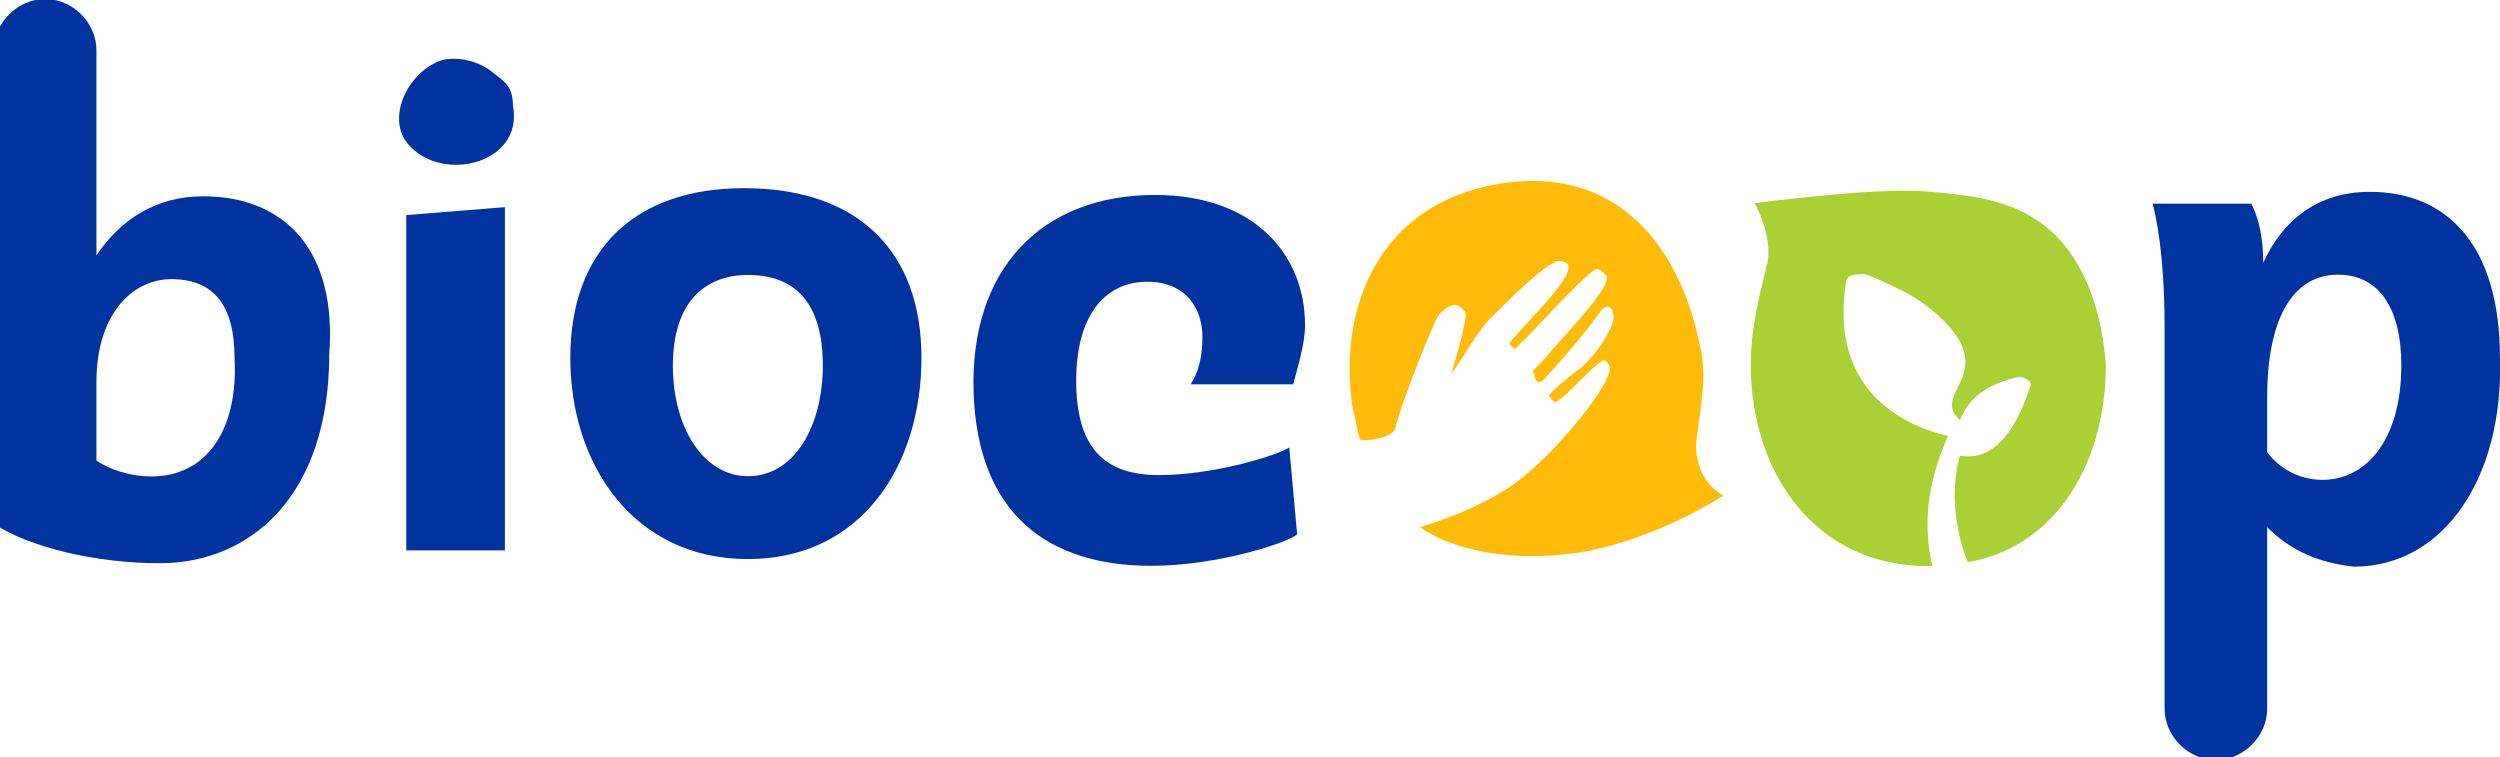
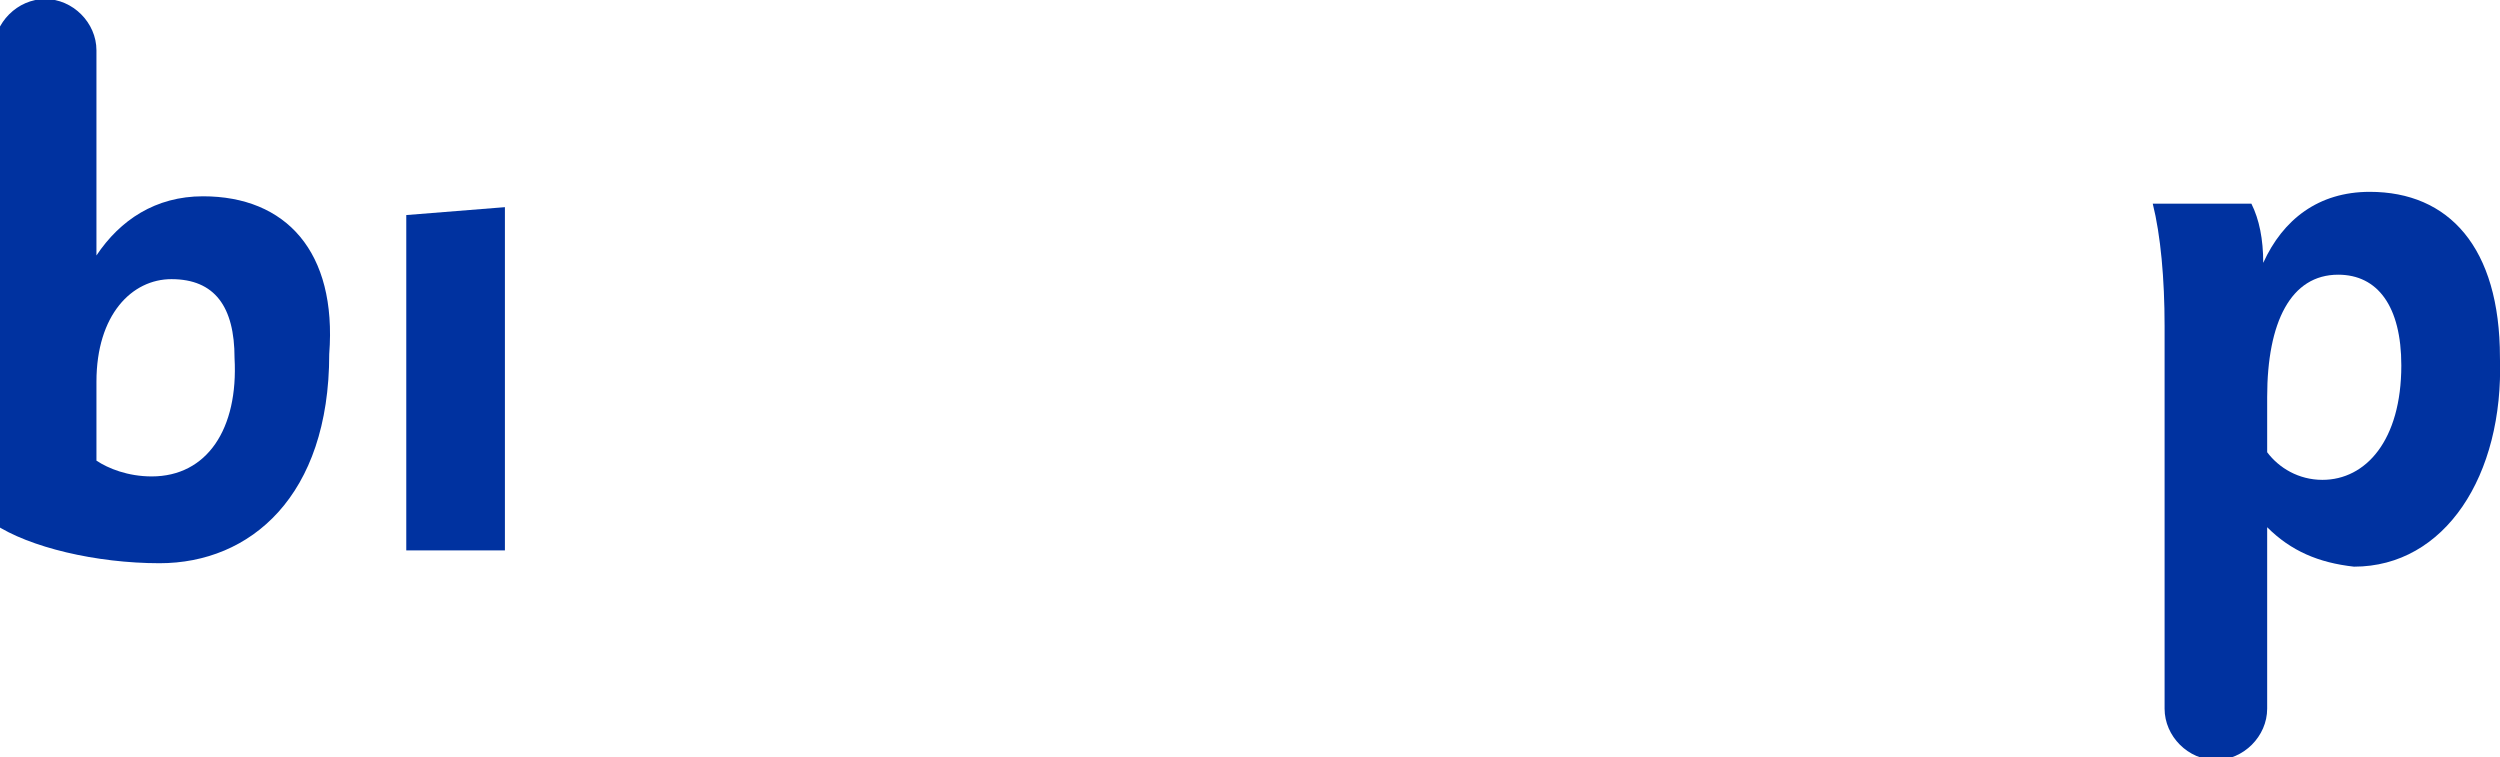
<svg xmlns="http://www.w3.org/2000/svg" version="1.1" id="Calque_1" x="0px" y="0px" viewBox="0 0 783.5 237.3" style="enable-background:new 0 0 783.5 237.3;" xml:space="preserve">
  <style type="text/css">
	.st0{fill:#0032A0;}
	.st1{fill:#FFBB08;}
	.st2{fill:#A9D035;}
</style>
  <g>
    <g transform="matrix(12.365,0,0,12.365,988.913,355.385)">
-       <path class="st0" d="M-47.2-19c0.1-0.4,0.3-1,0.3-1.5c0-1.8-1.3-3.3-3.8-3.3c-2.9,0-4.7,1.9-4.6,5c0.1,3.1,1.9,4.4,4.5,4.4    c1.7,0,3.5-0.6,3.7-0.8l-0.2-2.2c-0.3,0.2-1.9,0.7-3.3,0.7c-1.4,0-2.1-0.7-2.1-2.4c0-1.6,0.7-2.5,1.8-2.5c1,0,1.4,0.7,1.4,1.4    c0,0.5-0.1,0.9-0.3,1.2H-47.2z" />
-     </g>
+       </g>
    <g transform="matrix(12.365,0,0,12.365,1636.67,586.871)">
      <path class="st0" d="M-72.3-42.6c-1.3,0-2.2,0.7-2.7,1.8c0-0.6-0.1-1.1-0.3-1.5h-2.5c0.2,0.8,0.3,1.9,0.3,3.1v9.7    c0,0.7,0.6,1.3,1.3,1.3c0.7,0,1.3-0.6,1.3-1.3v-1.1h0v-3.5c0.6,0.6,1.3,0.9,2.2,1c2.3,0,3.8-2.3,3.7-5.3    C-69-41.2-70.3-42.6-72.3-42.6 M-73.5-35.3c-0.6,0-1.1-0.3-1.4-0.7v-1.4c0-1.9,0.6-3.1,1.8-3.1c1,0,1.6,0.8,1.6,2.3    C-71.5-36.3-72.4-35.3-73.5-35.3" />
    </g>
    <g transform="matrix(12.365,0,0,12.365,333.169,352.097)">
      <path class="st0" d="M-21.8-23.5c-1.2,0-2.1,0.6-2.7,1.5v-4.2l0,0l0,0v-1c0-0.7-0.6-1.3-1.3-1.3c-0.7,0-1.3,0.6-1.3,1.3v12    c0.9,0.6,2.6,1,4.2,1c2.3,0,4.3-1.7,4.3-5.3C-18.4-22.1-19.7-23.5-21.8-23.5 M-23.1-16.4c-0.6,0-1.1-0.2-1.4-0.4v-2    c0-1.7,0.9-2.6,1.9-2.6c1.1,0,1.6,0.7,1.6,2C-20.9-17.6-21.7-16.4-23.1-16.4" />
    </g>
    <g transform="matrix(12.365,0,0,12.365,454.998,255.346)">
      <path class="st0" d="M-26.5-6.7h2.5v-8.7l-2.5,0.2V-6.7z" />
    </g>
    <g transform="matrix(12.365,0,0,12.365,658.495,468.26)">
-       <path class="st0" d="M-34.4-33.1c-2.8,0-4.4,1.6-4.4,4.3c0,2.7,1.6,5.1,4.5,5.1c2.9,0,4.4-2.4,4.4-5.1    C-29.9-31.5-31.5-33.1-34.4-33.1 M-34.3-25.8c-1.1,0-1.9-1.2-1.9-2.8c0-1.6,0.8-2.3,1.9-2.3c1.2,0,1.9,0.7,1.9,2.3    C-32.4-27.1-33.1-25.8-34.3-25.8" />
-     </g>
+       </g>
    <g transform="matrix(-7.545,-9.796,-9.796,7.545,449.069,202.726)">
-       <path class="st0" d="M26.1,10c0.4,0.1,0.8,0.4,1,0.8c0.3,0.8-0.2,1.9-1,2c-1.4,0.1-2.4-2-1-2.7C25.5,9.8,25.7,9.9,26.1,10" />
-     </g>
+       </g>
    <g transform="matrix(12.365,0,0,12.365,1231.38,302.442)">
-       <path class="st1" d="M-56.6-13.2c0.1-0.9,0.3-1.7,0.1-2.5c-0.5-2.5-2.1-4.6-5.1-4.1c-3,0.5-4.1,3.1-3.7,5.7    c0.1,0.3,0.1,0.6,0.2,0.8c0.4,0,0.9-0.1,0.9-0.4c0.3-1,1-2.7,1.1-2.8c0.1-0.1,0.3-0.3,0.5-0.2c0.2,0.2,0.2,0.1,0.1,0.6    c0,0.1-0.3,1.1-0.3,1.1c0.2-0.2,0.6-1,1-1.4c0.5-0.5,1.2-1.2,1.6-1.4c0.1-0.1,0.3,0,0.3,0c0.4,0.2-1,1.5-1.4,2    c-0.1,0.1,0.1,0.1,0.1,0.2c0,0,0.1-0.1,0.4-0.4c0.2-0.2,1.1-1.2,1.6-1.6c0.1-0.1,0.2,0,0.3,0.1c0.3,0.2-1.1,1.6-1.6,2.2    c-0.2,0.2-0.3,0.3-0.2,0.3c0,0,0,0.3,0.2,0.2c0.4-0.4,1.4-1.6,1.5-1.8c0.2-0.2,0.3,0,0.3,0.1c0.1,0.2-0.4,1.1-1,1.5    c-0.5,0.4-0.7,0.6-0.6,0.6c0,0,0.1,0.2,0.2,0.1c0.3-0.2,0.8-0.8,1.1-1c0.1-0.1,0.2,0.1,0.2,0.1c0.2,0.3-1.3,2.2-2.4,3    c-0.7,0.5-1.7,0.9-2.4,1.1c1,0.7,2.7,0.9,4.3,0.6c1.4-0.3,2.6-0.9,3.4-1.4C-55.9-11.9-56.6-12.2-56.6-13.2" />
-     </g>
+       </g>
    <g transform="matrix(12.365,0,0,12.365,1442.69,443.274)">
-       <path class="st2" d="M-64.7-30c-0.9-0.8-2-0.9-3.2-1c-1.3-0.1-4.3,0.3-4.3,0.3s0.5,0.9,0.3,1.6c-0.2,0.8-0.4,1.6-0.4,2.5    c0,2.7,1.6,5.1,4.5,5.1c0,0,0.1,0,0.1,0c-0.3-1.3,0-2.4,0.4-3.3c-0.9-0.2-3-1-2.6-3.8c0-0.3,0.2-0.3,0.5-0.3    c0.3,0.1,0.7,0.3,1.1,0.5c0.5,0.3,1,0.7,1.3,1.2c0.4,0.8-0.2,1.2-0.2,1.6c0,0.2,0.1,0.3,0.2,0.4c0.2-0.5,0.6-0.9,1.5-1.1    c0.1,0,0.3,0.1,0.3,0.2c-0.2,0.6-0.7,2-1.8,1.8c-0.2,0.7-0.2,1.7,0.2,2.7c2.3-0.4,3.5-2.6,3.5-5C-63.4-27.9-63.8-29.2-64.7-30" />
-     </g>
+       </g>
  </g>
</svg>